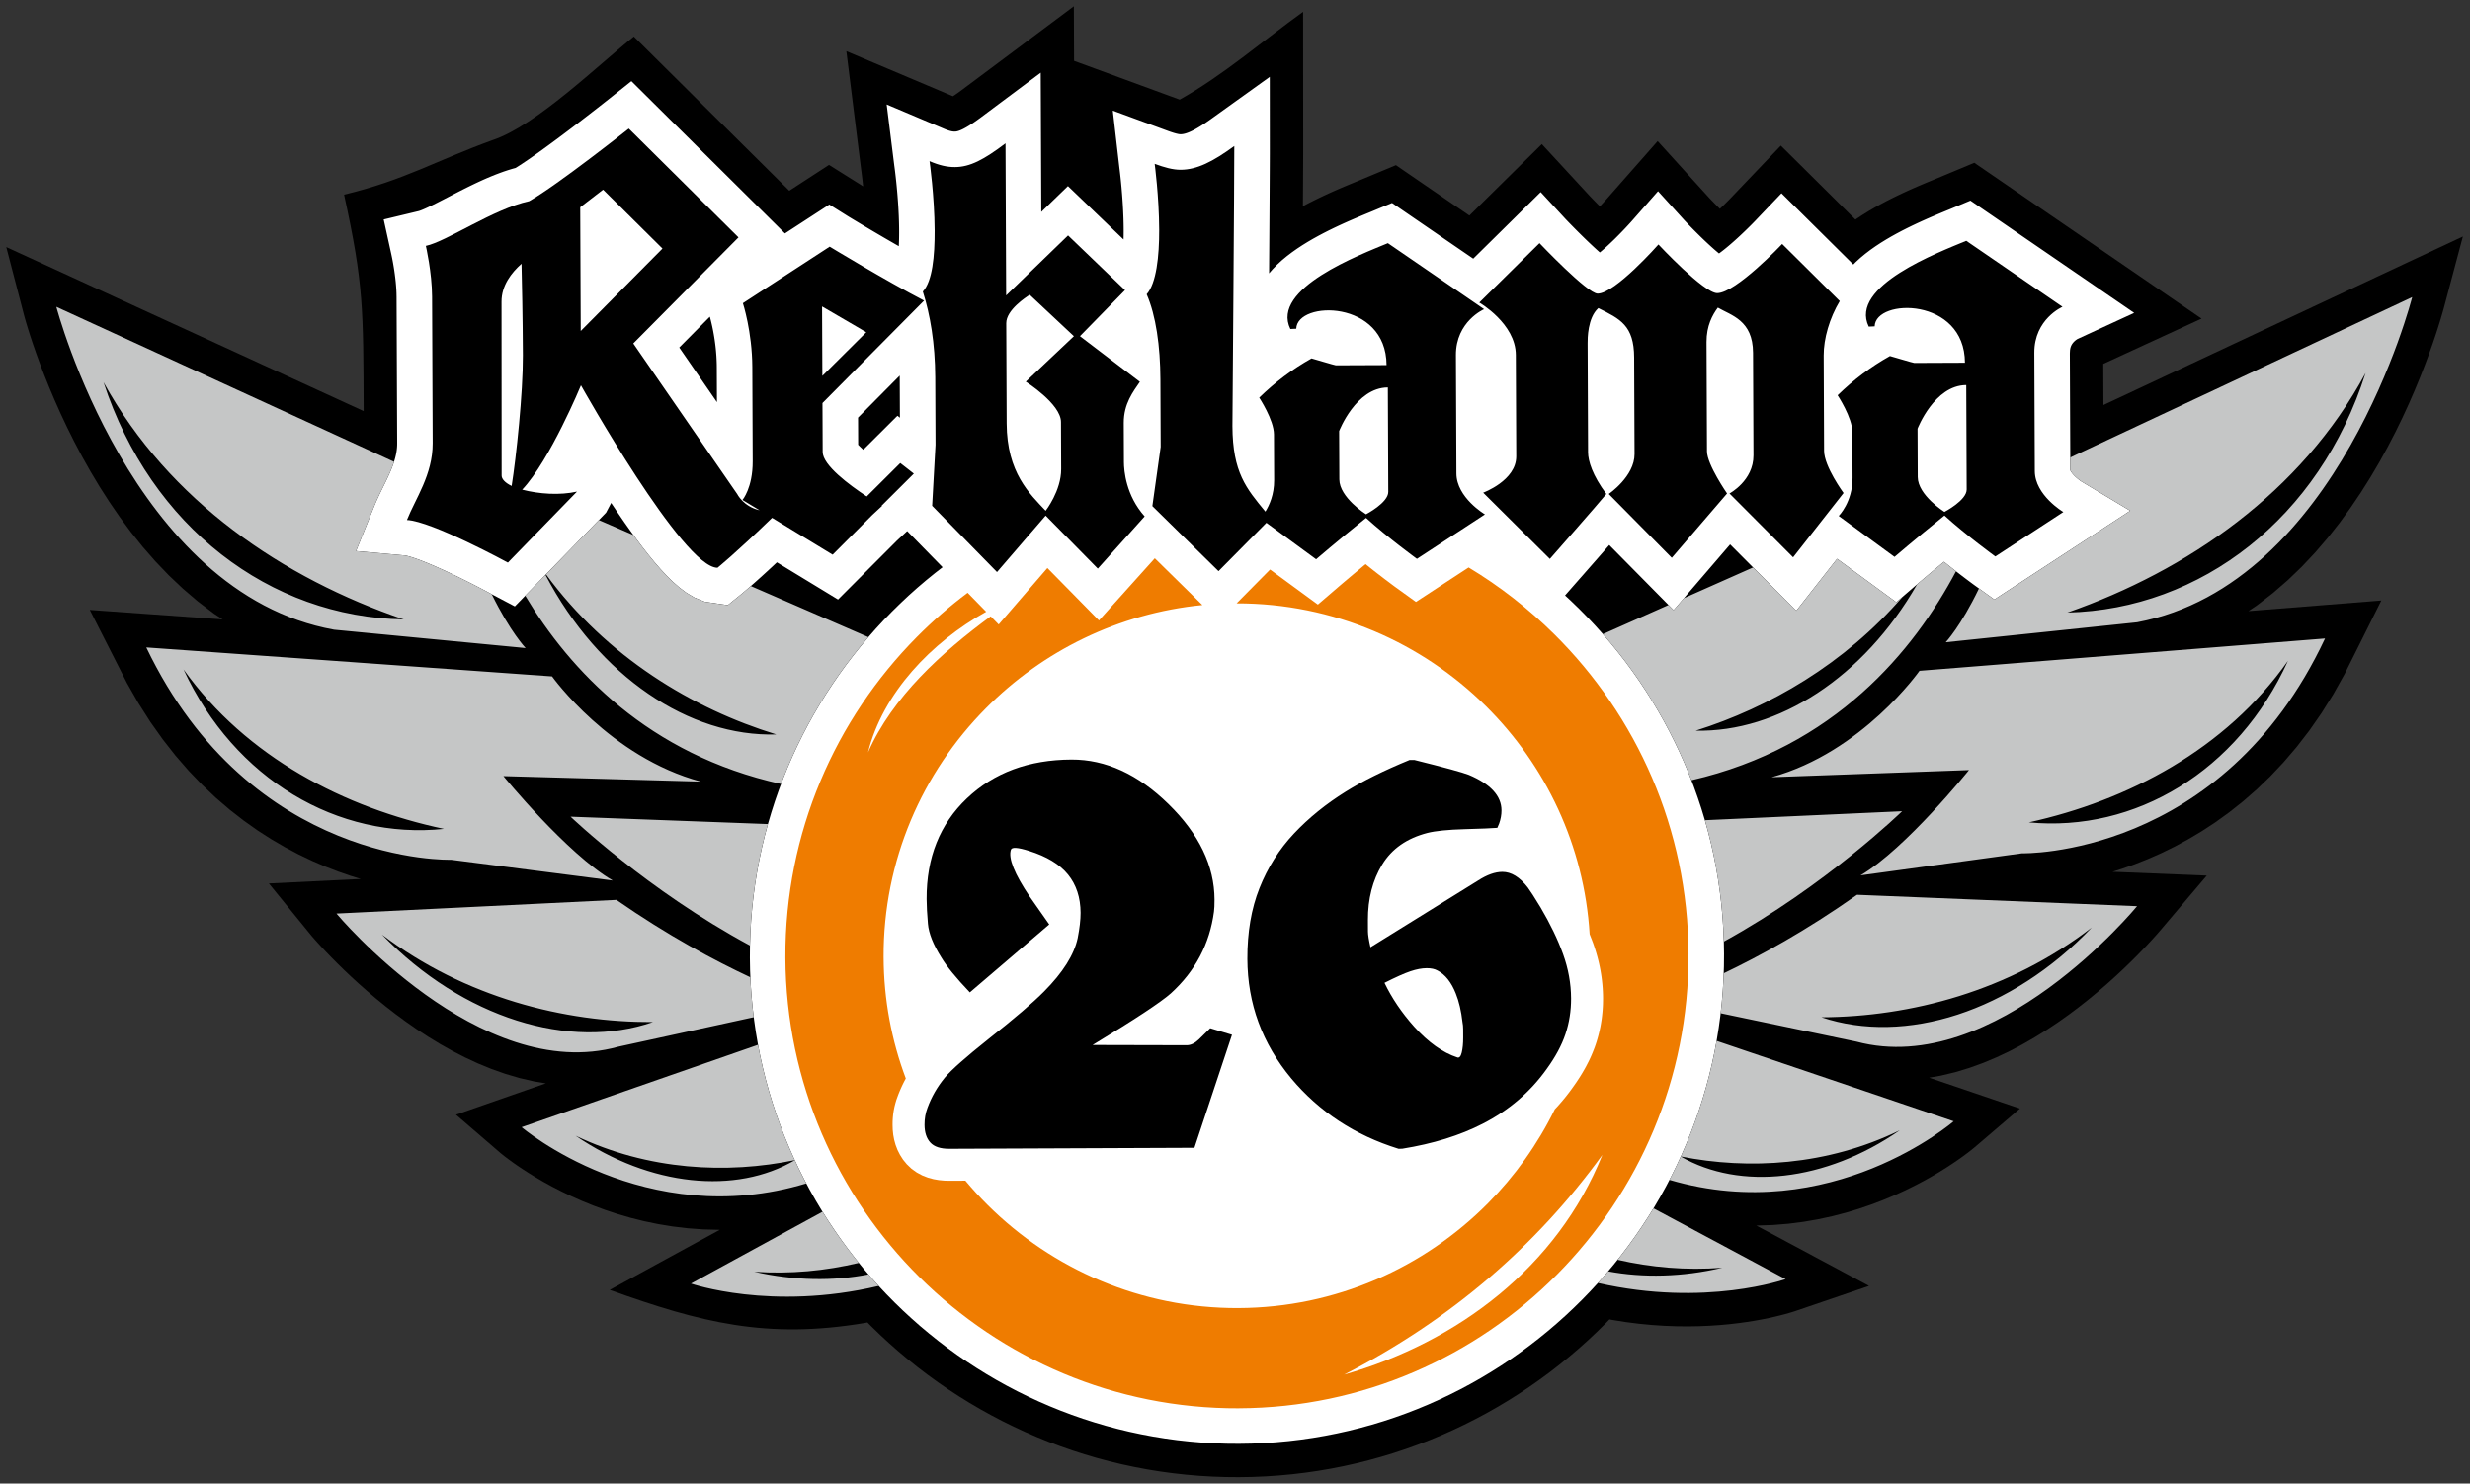
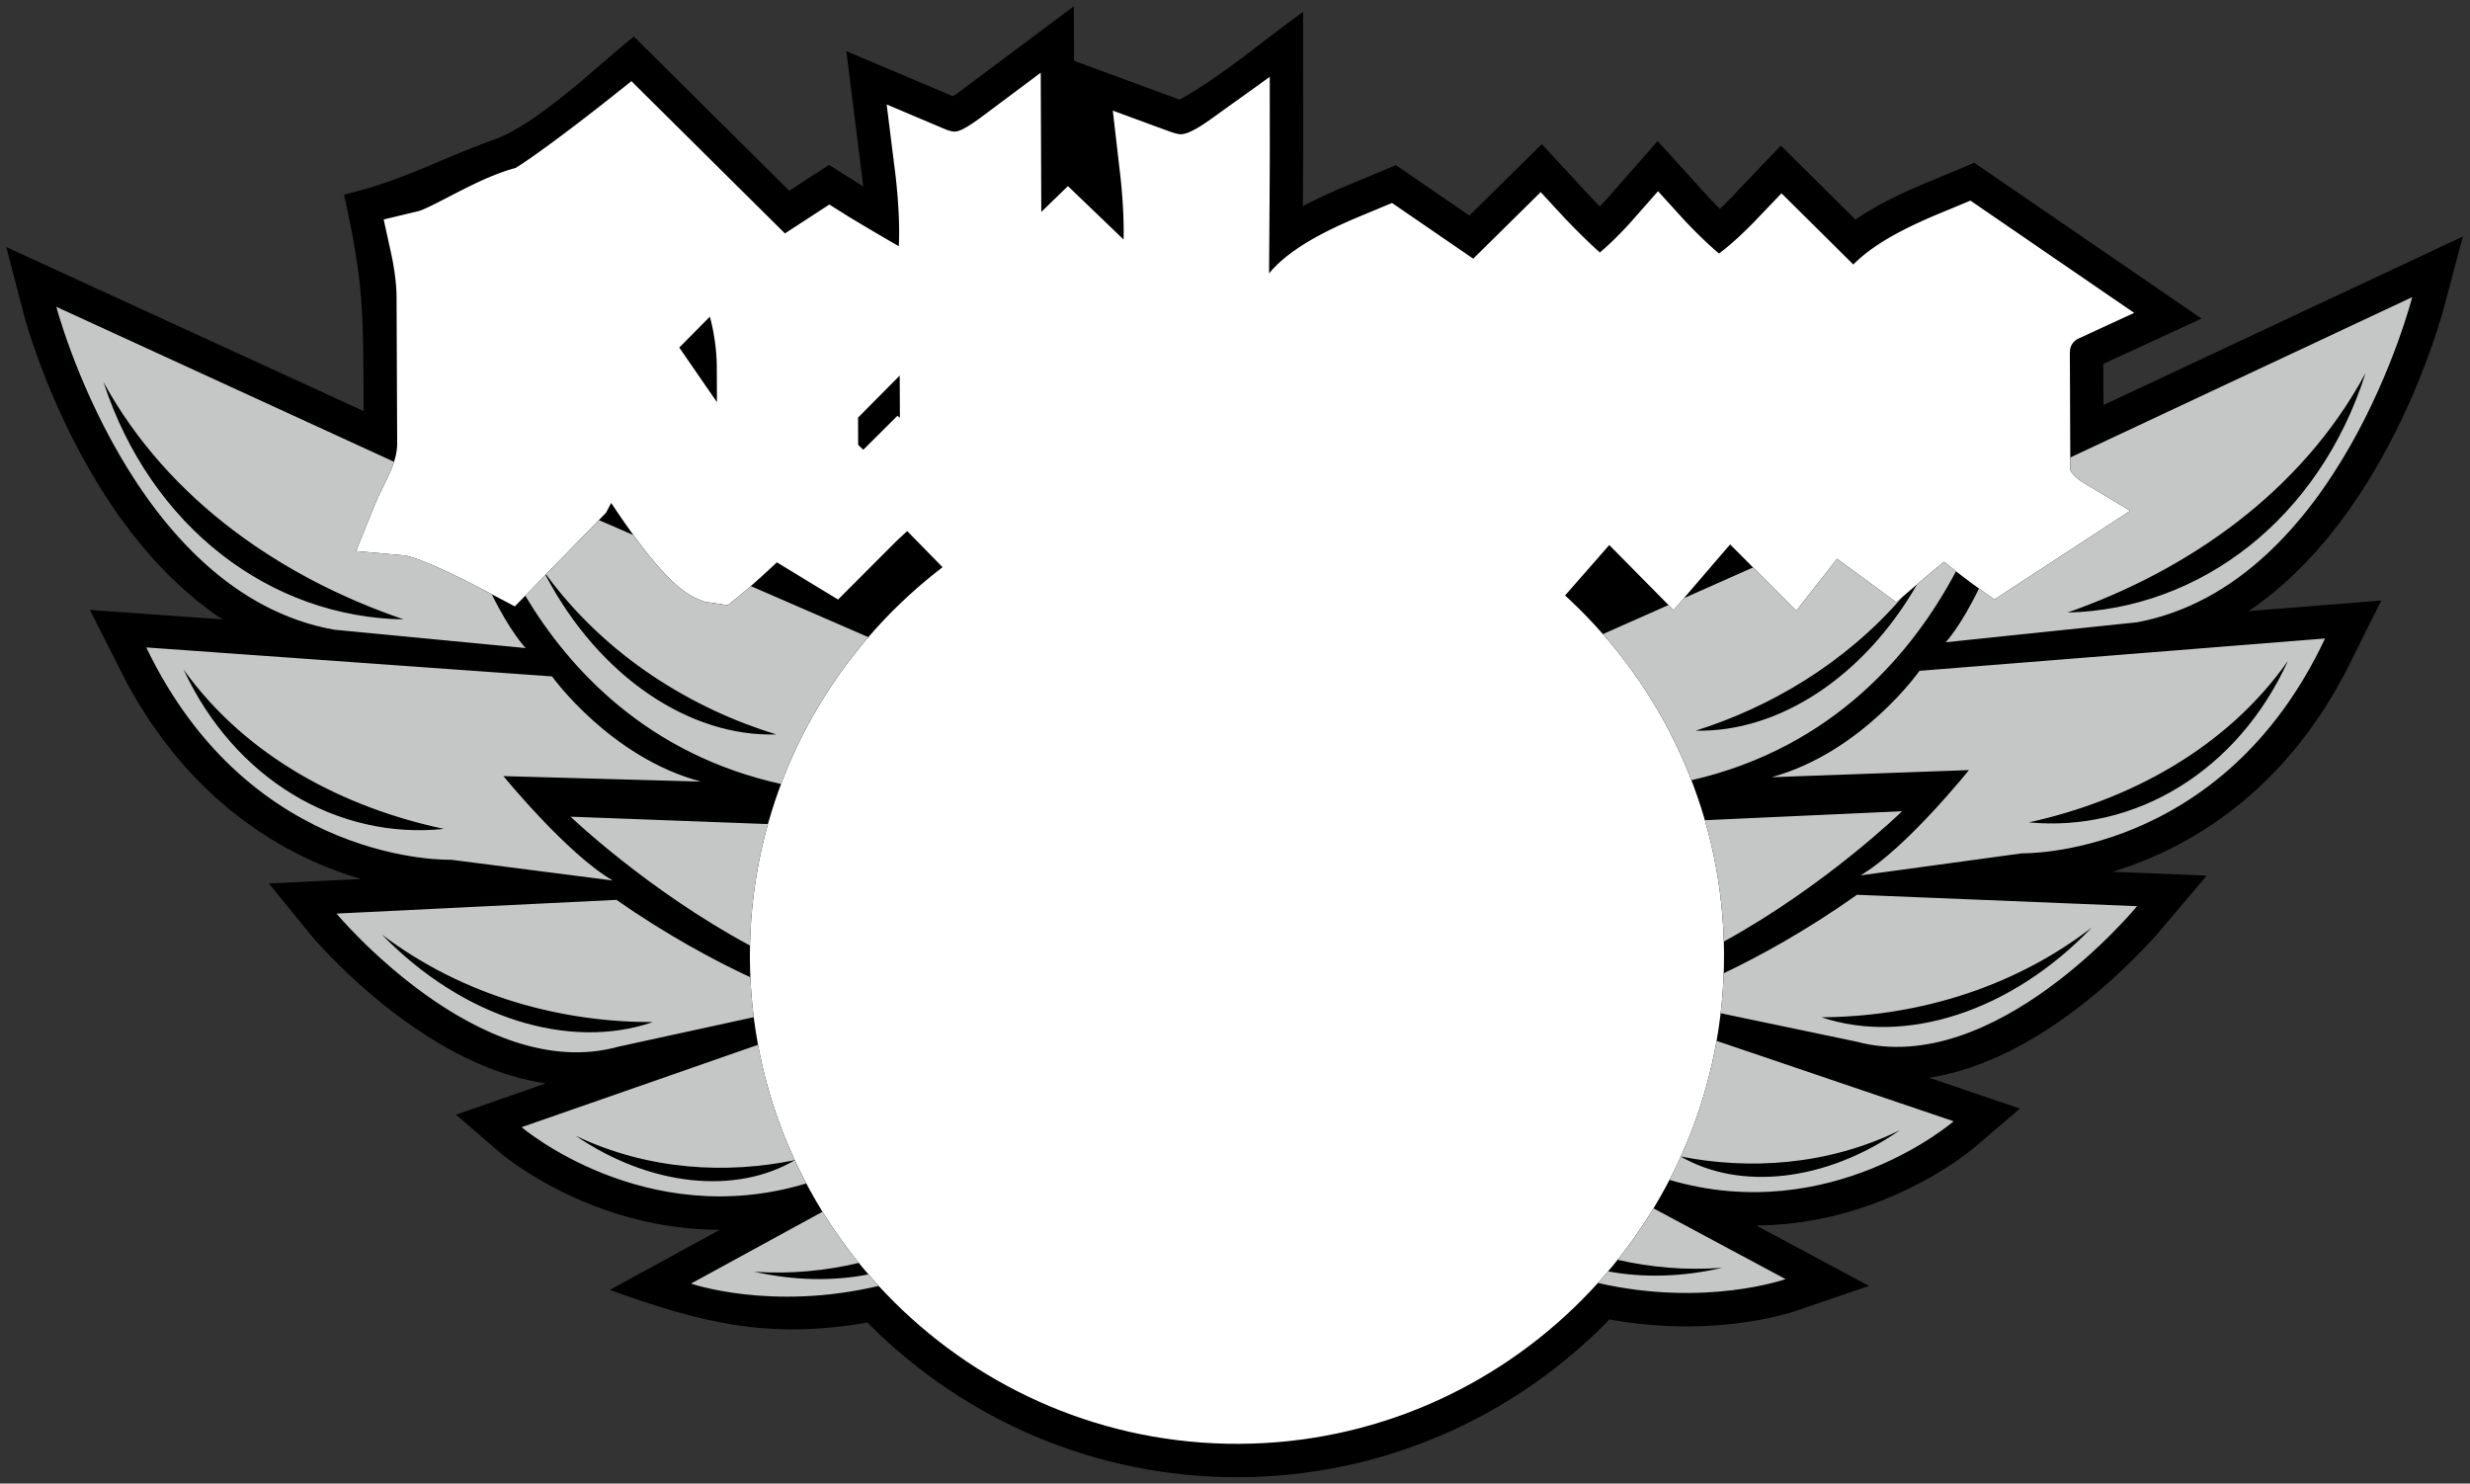
<svg xmlns="http://www.w3.org/2000/svg" width="100%" height="100%" viewBox="0 0 1640 985" version="1.1" xml:space="preserve" style="fill-rule:evenodd;clip-rule:evenodd;stroke-linejoin:round;stroke-miterlimit:1.414;">
  <rect x="0" y="0" width="1640" height="985" fill="#333333" stroke="none" />
  <g transform="matrix(4.167,0,0,4.167,0,0)">
    <path d="M97.159,205.531L114.696,195.953L114.605,195.955L112.054,195.89L109.575,195.708L107.171,195.421L104.852,195.04L102.612,194.575L100.46,194.037L98.396,193.437L96.43,192.785L94.556,192.095L92.776,191.371L91.1,190.628L89.53,189.876L88.063,189.124L86.704,188.381L85.453,187.657L84.325,186.965L83.309,186.315L82.407,185.707L81.626,185.16L80.976,184.683L80.448,184.283L80.055,183.972L79.77,183.741L72.655,177.612L86.972,172.623L85.119,172.315L82.797,171.777L80.531,171.11L78.323,170.331L76.172,169.449L74.085,168.482L72.065,167.441L70.112,166.342L68.227,165.192L66.411,164.004L64.674,162.791L63.011,161.569L61.426,160.339L59.923,159.118L58.507,157.916L57.178,156.744L55.944,155.611L54.805,154.532L53.77,153.517L52.836,152.578L52.008,151.719L51.291,150.957L50.694,150.305L50.212,149.77L49.854,149.361L49.597,149.062L42.845,140.769L57.48,140.052L55.876,139.559L53.896,138.873L51.859,138.086L49.764,137.186L47.626,136.166L45.45,135.018L43.251,133.736L41.033,132.312L38.813,130.737L36.596,129.01L34.395,127.12L32.218,125.062L30.075,122.828L27.976,120.415L25.935,117.815L23.957,115.026L22.055,112.039L20.236,108.853L14.309,97.183L35.471,98.696L34.094,97.78L31.554,95.857L29.157,93.812L26.89,91.666L24.751,89.429L22.734,87.122L20.843,84.762L19.068,82.366L17.407,79.947L15.854,77.522L14.411,75.109L13.069,72.721L11.828,70.372L10.685,68.077L9.639,65.854L8.688,63.717L7.827,61.681L7.054,59.759L6.373,57.972L5.775,56.333L5.26,54.852L4.826,53.547L4.475,52.436L4.2,51.535L4.005,50.859L3.877,50.407L1,39.371L57.945,65.505C57.878,49.224 57.966,45.339 54.823,31.016C64.478,28.698 69.686,25.496 78.516,22.314C85.454,20.002 95.408,10.268 100.997,5.826L125.767,30.393L132.093,26.276L137.531,29.689L137.516,29.537L137.483,29.233L137.453,28.946L137.391,28.411L137.339,27.976L137.315,27.787L137.295,27.62L137.278,27.495L137.261,27.363L137.248,27.268L137.244,27.239L137.231,27.142L134.859,8.152L151.841,15.335L151.846,15.333L152.203,15.094L152.613,14.808L153.078,14.471L171.107,1L171.142,9.696L187.972,15.875C194.874,12.02 201.214,6.493 207.635,1.885L207.651,23.764L207.649,24.48L207.645,25.37L207.641,26.423L207.634,27.634L207.628,28.982L207.62,30.46L207.604,32.862L208.42,32.427L209.331,31.966L210.216,31.532L211.078,31.125L211.913,30.74L212.716,30.382L213.482,30.049L214.203,29.741L214.872,29.461L215.486,29.206L216.498,28.789L222.425,26.316L234.133,34.346L245.675,22.961L253.337,31.26L253.414,31.34L253.541,31.472L253.709,31.647L253.894,31.837L254.105,32.055L254.354,32.307L254.627,32.586L254.923,32.883L255.137,32.656L255.346,32.432L255.529,32.236L255.842,31.894L256.005,31.711L256.031,31.682L264.131,22.482L272.318,31.507L272.324,31.512L272.403,31.597L272.512,31.71L272.665,31.872L272.833,32.045L273.131,32.352L273.516,32.745L273.778,33.01L274.042,33.273L274.233,33.091L274.52,32.815L274.788,32.554L275.033,32.311L275.258,32.085L275.462,31.881L275.66,31.68L275.871,31.46L276.173,31.143L283.758,23.201L295.643,34.989L295.85,34.843L296.818,34.207L297.774,33.615L298.725,33.06L299.661,32.54L300.583,32.049L301.494,31.587L302.379,31.154L303.241,30.746L304.076,30.362L304.879,30.004L305.645,29.671L306.365,29.365L307.035,29.082L307.653,28.827L308.663,28.411L314.587,25.938L350.793,50.766L335.134,57.981L335.161,64.537L392.433,37.683L389.46,48.859L389.344,49.287L389.15,49.963L388.885,50.863L388.541,51.975L388.121,53.278L387.619,54.761L387.035,56.41L386.364,58.206L385.61,60.13L384.766,62.174L383.833,64.319L382.805,66.551L381.682,68.854L380.46,71.213L379.14,73.613L377.711,76.042L376.178,78.477L374.536,80.908L372.781,83.319L370.907,85.693L368.914,88.015L366.793,90.27L364.546,92.436L362.162,94.502L359.641,96.443L358.27,97.371L379.438,95.684L373.586,107.405L371.795,110.604L369.917,113.605L367.963,116.411L365.941,119.028L363.865,121.458L361.741,123.709L359.581,125.786L357.392,127.695L355.191,129.439L352.983,131.032L350.779,132.474L348.588,133.774L346.425,134.938L344.294,135.978L342.206,136.895L340.173,137.699L338.202,138.399L336.603,138.906L351.624,139.517L344.513,147.905L344.306,148.151L343.951,148.563L343.474,149.103L342.877,149.764L342.169,150.529L341.349,151.393L340.423,152.342L339.391,153.368L338.261,154.456L337.037,155.595L335.723,156.776L334.314,157.99L332.825,159.223L331.249,160.466L329.596,161.705L327.865,162.932L326.061,164.134L324.185,165.298L322.241,166.415L320.227,167.472L318.151,168.455L316.008,169.355L313.809,170.152L311.545,170.839L309.225,171.396L307.39,171.716L321.853,176.637L314.647,182.799L314.38,183.018L313.993,183.327L313.471,183.731L312.819,184.215L312.049,184.764L311.155,185.376L310.145,186.037L309.015,186.742L307.771,187.474L306.42,188.227L304.963,188.989L303.395,189.756L301.727,190.512L299.955,191.25L298.087,191.956L296.121,192.625L294.066,193.241L291.916,193.797L289.682,194.28L287.363,194.681L284.964,194.988L282.485,195.19L279.937,195.275L279.849,195.274L297.808,204.894L286.156,208.869L285.911,208.952L285.512,209.077L285.011,209.225L284.39,209.401L283.65,209.592L282.805,209.798L281.851,210.009L280.792,210.225L279.63,210.437L278.373,210.637L277.024,210.824L275.579,210.992L274.049,211.132L272.431,211.242L270.736,211.314L268.962,211.345L267.111,211.326L265.188,211.254L263.199,211.121L261.147,210.925L259.032,210.657L256.862,210.311L256.451,210.232L255.878,210.824L254.462,212.217L253.015,213.577L251.532,214.904L250.021,216.193L248.476,217.449L246.901,218.669L245.298,219.848L243.665,220.992L242.002,222.098L240.313,223.164L238.597,224.189L236.855,225.177L235.084,226.122L233.289,227.026L231.469,227.887L229.627,228.705L227.76,229.478L225.87,230.209L223.957,230.893L222.025,231.533L220.071,232.124L218.098,232.67L216.105,233.167L214.094,233.616L212.066,234.015L210.02,234.364L207.959,234.663L205.881,234.91L203.791,235.105L201.688,235.249L199.568,235.338L197.526,235.372L197.381,235.374L195.305,235.356L193.187,235.283L191.08,235.158L188.987,234.979L186.909,234.748L184.845,234.467L182.794,234.135L180.764,233.751L178.751,233.321L176.752,232.84L174.773,232.31L172.817,231.734L170.879,231.111L168.96,230.442L167.063,229.727L165.192,228.969L163.342,228.166L161.517,227.321L159.711,226.431L157.935,225.499L156.185,224.53L154.457,223.515L152.759,222.463L151.089,221.371L149.448,220.242L147.834,219.073L146.247,217.866L144.695,216.624L143.172,215.348L141.68,214.032L140.218,212.684L138.792,211.301L138.217,210.718L137.802,210.801C122.138,213.416 111.691,210.747 97.159,205.531" />
  </g>
  <g transform="matrix(4.167,0,0,4.167,0,0)">
    <path d="M234.745,41.215L221.803,32.34L218.536,33.703L217.519,34.122L216.921,34.37L216.274,34.642L215.586,34.935L214.862,35.25L214.106,35.587L213.325,35.946L212.523,36.325L211.706,36.725L210.875,37.148L210.036,37.594L209.194,38.06L208.353,38.552L207.515,39.07L206.681,39.619L205.862,40.197L205.056,40.81L204.267,41.463L203.497,42.167L202.754,42.927L202.212,43.557L202.216,43.176L202.228,41.195L202.242,39.244L202.255,37.336L202.267,35.488L202.279,33.711L202.29,32.02L202.299,30.429L202.308,28.953L202.315,27.605L202.321,26.398L202.326,25.347L202.329,24.465L202.33,23.762L202.322,12.246L192.771,19.101L192.234,19.473L191.731,19.811L191.261,20.11L190.825,20.373L190.425,20.6L190.06,20.791L189.727,20.95L189.431,21.079L189.169,21.179L188.939,21.255L188.736,21.309L188.558,21.348L188.398,21.373L188.248,21.387L188.072,21.393L188.034,21.391L187.988,21.387L187.92,21.379L187.834,21.367L187.738,21.349L187.625,21.326L187.49,21.295L187.341,21.258L187.188,21.216L187.016,21.166L186.828,21.106L186.627,21.041L186.415,20.969L186.192,20.89L177.315,17.629L178.373,26.814L178.383,26.882L178.39,26.948L178.402,27.036L178.415,27.148L178.434,27.303L178.454,27.468L178.475,27.648L178.498,27.854L178.524,28.088L178.552,28.343L178.581,28.615L178.61,28.902L178.64,29.208L178.67,29.535L178.703,29.872L178.763,30.592L178.795,30.975L178.825,31.367L178.853,31.77L178.881,32.184L178.908,32.606L178.933,33.032L178.956,33.467L178.976,33.91L178.995,34.356L179.012,34.803L179.024,35.254L179.035,35.709L179.042,36.161L179.046,36.613L179.045,36.966L179.043,37.322L179.038,37.673L179.03,38.022L179.026,38.159L170.166,29.653L165.92,33.767L165.83,11.583L156.231,18.756L155.697,19.142L155.204,19.487L154.749,19.791L154.335,20.054L153.963,20.275L153.631,20.458L153.34,20.607L153.088,20.721L152.878,20.805L152.704,20.866L152.56,20.906L152.438,20.934L152.335,20.95L152.236,20.96L152.085,20.964L152.056,20.965L151.991,20.961L151.928,20.957L151.855,20.95L151.777,20.94L151.701,20.928L151.617,20.912L151.518,20.89L151.412,20.865L151.302,20.834L151.177,20.797L151.039,20.751L150.888,20.698L150.727,20.637L150.55,20.566L141.281,16.644L142.503,26.436L142.514,26.508L142.523,26.576L142.535,26.669L142.552,26.795L142.572,26.952L142.594,27.127L142.619,27.325L142.645,27.545L142.675,27.793L142.739,28.357L142.772,28.664L142.808,28.991L142.842,29.335L142.878,29.694L142.912,30.07L142.949,30.461L142.984,30.864L143.018,31.277L143.05,31.703L143.083,32.14L143.113,32.584L143.141,33.034L143.167,33.488L143.19,33.952L143.212,34.417L143.229,34.883L143.244,35.354L143.255,35.827L143.263,36.294L143.267,36.762L143.268,37.099L143.266,37.442L143.262,37.783L143.256,38.116L143.246,38.444L143.235,38.769L143.22,39.092L143.214,39.225L142.634,38.893L142.032,38.545L141.441,38.203L140.864,37.868L140.299,37.537L139.753,37.217L139.227,36.908L138.722,36.61L138.24,36.324L137.785,36.056L137.361,35.804L136.966,35.568L136.601,35.348L136.272,35.152L135.984,34.979L135.733,34.829L135.519,34.699L135.354,34.6L135.232,34.526L135.189,34.5L132.145,32.59L125.07,37.194L100.607,12.931L96.644,16.081L96.555,16.151L96.404,16.27L96.197,16.433L95.933,16.641L95.621,16.885L95.262,17.165L94.861,17.478L94.418,17.821L93.941,18.192L93.431,18.586L92.891,19.001L92.327,19.435L91.74,19.884L91.132,20.346L90.511,20.816L89.875,21.295L89.233,21.775L88.585,22.258L87.936,22.738L87.288,23.213L86.648,23.678L86.017,24.133L85.399,24.573L84.799,24.995L84.224,25.395L83.674,25.769L83.154,26.117L82.673,26.431L82.238,26.706L82.146,26.762L81.662,26.894L80.955,27.109L80.259,27.34L79.572,27.589L78.896,27.847L78.224,28.119L77.562,28.399L76.909,28.687L76.266,28.981L75.631,29.28L75.003,29.583L74.386,29.886L73.781,30.189L73.186,30.491L72.604,30.79L72.035,31.083L71.483,31.37L70.946,31.648L70.427,31.915L69.927,32.172L69.45,32.414L68.997,32.639L68.569,32.848L68.17,33.037L67.805,33.204L67.477,33.347L67.194,33.464L66.964,33.551L66.797,33.609L66.706,33.635L61.136,34.971L62.338,40.444L62.365,40.567L62.404,40.755L62.458,41.015L62.523,41.344L62.597,41.736L62.676,42.181L62.757,42.669L62.838,43.196L62.916,43.755L62.989,44.337L63.055,44.931L63.109,45.532L63.151,46.132L63.177,46.715L63.189,47.32L63.285,70.599L63.281,70.918L63.268,71.185L63.246,71.453L63.216,71.719L63.176,71.988L63.13,72.256L63.073,72.527L63.008,72.802L62.935,73.078L62.854,73.36L62.764,73.645L62.667,73.93L62.56,74.223L62.446,74.523L62.326,74.823L62.199,75.124L62.063,75.435L61.921,75.751L61.775,76.067L61.623,76.389L61.465,76.718L61.302,77.054L61.135,77.393L60.967,77.735L60.795,78.086L60.622,78.445L60.445,78.811L60.269,79.185L60.094,79.566L59.92,79.958L59.747,80.365L56.729,87.808L64.536,88.51L64.63,88.525L64.847,88.572L65.158,88.652L65.543,88.767L65.989,88.911L66.485,89.085L67.017,89.281L67.578,89.5L68.167,89.739L68.778,89.996L69.402,90.265L70.034,90.546L70.674,90.835L71.312,91.13L71.943,91.427L72.565,91.726L73.181,92.024L73.775,92.317L74.349,92.603L74.9,92.879L75.422,93.145L75.913,93.396L76.363,93.629L76.775,93.844L77.146,94.039L77.469,94.21L77.734,94.35L77.948,94.466L78.11,94.552L78.229,94.616L82.032,96.621L96.568,81.69L97.384,80.138L97.584,80.439L98.525,81.837L99.477,83.22L100.437,84.577L101.4,85.9L102.365,87.181L103.33,88.412L104.293,89.584L105.257,90.695L106.228,91.737L107.216,92.712L108.248,93.616L109.37,94.46L110.669,95.232L112.296,95.883L115.957,96.428L117.935,94.826L118.057,94.726L118.252,94.565L118.517,94.343L118.845,94.064L119.241,93.723L119.705,93.318L120.238,92.849L120.837,92.314L121.506,91.71L122.242,91.038L123.048,90.294L123.79,89.6L133.532,95.53L142.916,86.137L144.55,84.619L150.19,90.379L149.02,91.286L147.574,92.461L146.157,93.669L144.771,94.91L143.415,96.185L142.089,97.49L140.789,98.83L139.522,100.204L138.288,101.605L137.087,103.037L135.92,104.499L134.788,105.987L133.689,107.504L132.628,109.048L131.602,110.618L130.614,112.213L129.663,113.835L128.75,115.481L127.876,117.151L127.042,118.844L126.247,120.561L125.493,122.299L124.782,124.059L124.111,125.839L123.483,127.641L122.899,129.462L122.358,131.302L121.862,133.16L121.411,135.036L121.006,136.928L120.646,138.838L120.335,140.763L120.07,142.702L119.854,144.655L119.687,146.624L119.569,148.604L119.501,150.597L119.485,152.564L119.485,152.641L119.519,154.609L119.602,156.601L119.736,158.581L119.92,160.546L120.152,162.498L120.432,164.436L120.759,166.358L121.135,168.264L121.556,170.153L122.022,172.024L122.533,173.879L123.089,175.714L123.687,177.529L124.331,179.326L125.016,181.101L125.743,182.854L126.51,184.586L127.319,186.296L128.167,187.983L129.055,189.645L129.98,191.284L130.944,192.897L131.946,194.485L132.985,196.046L134.058,197.58L135.167,199.089L136.313,200.569L137.492,202.019L138.704,203.441L139.951,204.833L141.229,206.195L142.539,207.525L143.874,208.819L145.242,210.081L146.639,211.313L148.066,212.508L149.521,213.673L151.004,214.802L152.515,215.895L154.052,216.954L155.615,217.975L157.206,218.96L158.821,219.909L160.46,220.817L162.123,221.689L163.81,222.52L165.519,223.312L167.25,224.063L169.001,224.773L170.775,225.441L172.569,226.067L174.381,226.649L176.212,227.188L178.063,227.683L179.93,228.133L181.814,228.536L183.713,228.895L185.63,229.206L187.561,229.468L189.506,229.684L191.463,229.852L193.436,229.968L195.419,230.037L197.377,230.053L197.455,230.053L199.411,230.02L201.394,229.937L203.364,229.802L205.32,229.62L207.263,229.388L209.191,229.109L211.105,228.782L213.002,228.409L214.882,227.99L216.745,227.525L218.591,227.014L220.418,226.461L222.225,225.863L224.014,225.223L225.783,224.54L227.528,223.816L229.253,223.05L230.955,222.245L232.634,221.4L234.291,220.515L235.922,219.592L237.529,218.631L239.11,217.633L240.666,216.599L242.195,215.527L243.696,214.422L245.17,213.282L246.616,212.106L248.031,210.898L249.419,209.656L250.775,208.382L252.102,207.077L253.401,205.736L254.667,204.363L255.901,202.962L257.102,201.53L258.27,200.07L259.402,198.58L260.5,197.064L261.562,195.52L262.587,193.95L263.576,192.354L264.526,190.732L265.44,189.086L266.313,187.416L267.148,185.722L267.942,184.006L268.695,182.267L269.408,180.508L270.078,178.726L270.705,176.926L271.29,175.104L271.831,173.265L272.328,171.407L272.778,169.531L273.184,167.639L273.542,165.729L273.855,163.805L274.118,161.866L274.335,159.911L274.502,157.943L274.621,155.963L274.688,153.971L274.706,152.003L274.705,151.924L274.672,149.956L274.588,147.965L274.453,145.986L274.271,144.02L274.037,142.069L273.758,140.132L273.429,138.21L273.056,136.304L272.634,134.415L272.168,132.542L271.657,130.689L271.102,128.854L270.501,127.038L269.859,125.242L269.174,123.467L268.447,121.712L267.68,119.98L266.871,118.27L266.022,116.585L265.136,114.922L264.209,113.283L263.245,111.669L262.244,110.083L261.205,108.52L260.131,106.986L259.022,105.478L257.876,103.999L256.698,102.547L255.485,101.126L254.24,99.735L252.962,98.373L251.651,97.041L250.314,95.747L249.374,94.877L251.222,92.77L251.288,92.696L251.395,92.574L251.537,92.413L251.772,92.145L252.159,91.707L252.425,91.403L252.713,91.073L253.024,90.72L253.355,90.342L253.705,89.943L254.066,89.532L254.439,89.107L254.822,88.668L255.212,88.223L255.604,87.774L255.998,87.322L256.393,86.872L256.418,86.842L266.672,97.224L275.677,86.747L286.221,97.321L292.72,89.039L302.152,95.956L305.594,92.996L305.695,92.91L305.866,92.763L306.105,92.56L306.409,92.302L306.775,91.993L307.2,91.634L307.685,91.229L308.226,90.777L308.82,90.282L309.464,89.748L309.753,89.509L310.394,90.023L311.073,90.561L311.715,91.062L312.313,91.524L312.862,91.943L313.351,92.313L313.771,92.627L314.116,92.884L314.378,93.078L314.556,93.208L317.777,95.53L339.431,81.382L331.693,76.74L331.666,76.722L331.566,76.656L331.41,76.545L331.213,76.396L330.994,76.218L330.765,76.017L330.539,75.798L330.332,75.576L330.158,75.367L330.024,75.179L329.936,75.031L329.891,74.939L329.891,74.937L329.884,74.841L329.808,56.338L329.833,55.821L329.878,55.53L329.941,55.298L330.017,55.101L330.105,54.927L330.208,54.765L330.324,54.613L330.454,54.468L330.592,54.336L330.727,54.222L330.854,54.128L330.959,54.057L331.027,54.016L331.038,54.01L340.059,49.855L313.966,31.962L310.699,33.326L309.682,33.744L309.083,33.992L308.437,34.264L307.749,34.556L307.025,34.872L306.269,35.209L305.489,35.568L304.686,35.947L303.869,36.347L303.038,36.769L302.2,37.215L301.357,37.682L300.516,38.174L299.678,38.692L298.844,39.241L298.024,39.818L297.219,40.432L296.43,41.085L295.66,41.789L295.308,42.149L283.861,30.796L279.855,34.991L279.798,35.051L279.71,35.144L279.585,35.273L279.429,35.433L279.244,35.622L279.026,35.841L278.783,36.084L278.516,36.347L278.227,36.63L277.916,36.93L277.59,37.241L277.251,37.56L276.899,37.886L276.536,38.215L276.166,38.545L275.794,38.871L275.422,39.188L275.05,39.497L274.684,39.793L274.328,40.07L273.987,40.326L273.907,40.384L273.749,40.254L273.414,39.97L273.066,39.668L272.715,39.354L272.361,39.032L272.003,38.7L271.646,38.365L271.298,38.032L270.958,37.704L270.628,37.379L270.31,37.064L270.008,36.763L269.726,36.478L269.462,36.209L269.221,35.962L269.008,35.743L268.823,35.55L268.665,35.384L268.542,35.256L268.456,35.164L268.429,35.136L264.19,30.464L260,35.225L259.961,35.268L259.877,35.362L259.76,35.492L259.615,35.651L259.441,35.841L259.239,36.058L259.014,36.3L258.764,36.563L258.494,36.845L258.205,37.143L257.901,37.453L257.584,37.772L257.258,38.096L256.919,38.424L256.574,38.752L256.229,39.075L255.883,39.391L255.537,39.697L255.199,39.99L254.917,40.226L254.692,40.026L254.334,39.703L253.969,39.367L253.6,39.023L253.228,38.671L252.855,38.313L252.49,37.961L252.136,37.614L251.789,37.271L251.454,36.939L251.138,36.622L250.839,36.321L250.56,36.036L250.304,35.776L250.077,35.543L249.881,35.341L249.713,35.166L249.58,35.029L249.487,34.931L249.454,34.896L245.496,30.609L234.745,41.215ZM143.361,59.845L143.363,60.144L143.391,66.56L142.993,66.251L137.564,71.658L137.361,71.479L137.008,71.146L136.738,70.869L136.721,66.541L143.361,59.845ZM113.108,50.461L113.142,50.582L113.183,50.739L113.233,50.926L113.283,51.129L113.336,51.347L113.391,51.583L113.449,51.842L113.509,52.115L113.568,52.396L113.626,52.695L113.685,53.011L113.744,53.341L113.801,53.683L113.857,54.034L113.909,54.399L113.96,54.778L114.008,55.163L114.051,55.555L114.09,55.959L114.124,56.372L114.155,56.789L114.177,57.214L114.196,57.646L114.209,58.08L114.215,58.542L114.238,64.078L108.233,55.376L113.108,50.461Z" style="fill:white;" />
  </g>
  <g transform="matrix(4.167,0,0,4.167,0,0)">
-     <path d="M83.097,42.029C81.473,43.461 79.901,45.511 79.912,48.074L79.929,75.774C79.93,76.281 80.412,76.899 81.525,77.431C82.255,72.845 83.341,62.608 83.316,56.625C83.292,50.635 83.162,44.698 83.097,42.029ZM138.105,79.104L143.449,73.782L145.609,75.467L140.473,80.583C140.515,80.608 140.538,80.622 140.538,80.622L138.987,82.063L132.673,88.384L123.024,82.511C117.176,88.185 114.329,90.465 114.329,90.465C108.847,90.488 92.569,61.396 92.569,61.396C92.569,61.396 87.636,73.335 83.203,78.022C85.891,78.72 89.2,78.95 91.942,78.329L80.928,89.644C80.928,89.644 68.802,83.033 64.842,82.857C66.175,79.485 68.964,75.626 68.943,70.625L68.847,47.254C68.831,43.407 67.853,39.179 67.853,39.179C71.158,38.486 78.635,33.289 84.313,32.055C88.759,29.547 100.192,20.488 100.192,20.488L117.671,37.825L100.909,54.726L117.454,78.702C117.454,78.702 118.435,80.711 121.03,81.306L118.308,79.661C118.308,79.661 119.951,77.731 119.934,73.499L119.873,58.495C119.849,52.82 118.372,48.306 118.372,48.306L132.201,39.304C132.201,39.304 141.168,44.75 147.24,47.899L131.052,64.22L131.084,72.01C131.093,74.131 135.307,77.259 138.105,79.104ZM213.377,68.691C213.377,68.691 216.042,61.755 221.139,61.734L221.207,78.373C221.215,80.105 217.663,81.946 217.663,81.946C217.663,81.946 213.42,79.271 213.409,76.385L213.377,68.691ZM298.708,51.999C298.835,47.475 313.052,47.34 313.095,57.798C308.575,57.817 305.016,57.831 305.016,57.831C304.854,57.832 301.315,56.768 301.141,56.73C298.052,58.46 295.361,60.503 292.806,62.979C292.806,62.979 295.145,66.528 295.155,68.836L295.185,76.146C295.2,79.993 292.981,82.215 292.981,82.215L301.873,88.734C301.873,88.734 305.036,86.012 309.829,82.145C313.304,85.305 317.935,88.668 317.935,88.668L328.774,81.586C328.774,81.586 324.242,78.912 324.226,75.065L324.149,56.214C324.127,50.828 328.64,48.886 328.64,48.886L313.304,38.369C308.971,40.189 294.593,45.575 297.768,52.043L298.708,51.999ZM305.54,68.313C305.54,68.313 308.204,61.377 313.302,61.356L313.37,77.995C313.377,79.726 309.826,81.568 309.826,81.568C309.826,81.568 305.583,78.893 305.572,76.007L305.54,68.313ZM166.616,82.156L174.923,90.601L182.391,82.283C179.395,78.929 179.09,74.987 179.085,73.641L179.059,67.389C179.047,64.311 180.578,62.382 181.629,60.838L172.078,53.568L179.261,46.229L170.184,37.514L160.317,47.076C160.317,47.076 160.226,24.859 160.217,22.839C156.766,25.45 154.558,26.614 152.154,26.623C150.904,26.628 149.652,26.345 148.111,25.678C148.111,25.678 148.903,31.253 148.926,36.735C148.942,40.775 148.574,44.816 147.042,46.457C148.211,50.107 148.999,54.72 149.022,60.107L149.066,70.878L148.528,80.595L158.863,91.148L166.616,82.156ZM166.614,81.387C164.101,78.704 160.433,75.352 160.401,67.466L160.335,51.5C160.326,49.384 163.492,47.351 164.068,46.964L171.116,53.572L163.451,60.817C163.451,60.817 169.044,64.353 169.056,67.238L169.087,74.74C169.101,78.202 166.614,81.387 166.614,81.387ZM245.306,38.744L235.711,48.209C235.711,48.209 241.511,51.552 241.532,56.553L241.598,72.711C241.614,76.558 236.332,78.503 236.332,78.503L246.955,89.056C246.955,89.056 254.614,80.352 255.954,78.711C253.73,75.739 253.047,73.433 253.041,72.087L252.97,54.679C252.967,54.006 252.953,50.64 254.678,49.093C258.147,50.81 260.364,51.859 260.385,56.956L260.448,72.345C260.463,75.904 256.338,78.71 256.338,78.71L266.383,88.88L275.19,78.633C275.19,78.633 271.997,74.029 271.988,71.913L271.916,54.505C271.906,51.908 272.86,50.173 273.721,49.015C275.842,50.257 279.308,51.012 279.329,56.206L279.396,72.556C279.413,76.595 275.574,78.631 275.574,78.631L285.715,88.801L293.752,78.556C293.752,78.556 290.657,74.337 290.647,71.836L290.584,56.64C290.573,53.947 291.522,50.673 293.145,47.974L283.971,38.874C283.971,38.874 276.597,46.695 273.616,46.707C271.5,46.716 264.255,38.955 264.255,38.955C264.255,38.955 257.362,46.774 254.573,46.785C252.938,46.792 245.306,38.744 245.306,38.744ZM183.987,26.108C183.987,26.108 184.682,31.298 184.704,36.589C184.721,40.82 184.258,45.15 182.71,46.888C184.183,50.248 184.876,55.15 184.898,60.44L184.942,71.212L183.618,80.643L194.161,91.004L201.785,83.301L209.71,89.112C209.71,89.112 212.873,86.39 217.666,82.524C221.141,85.683 225.772,89.046 225.772,89.046L236.611,81.965C236.611,81.965 232.079,79.29 232.064,75.443L231.986,56.592C231.964,51.206 236.477,49.264 236.477,49.264L221.141,38.747C216.808,40.568 202.431,45.953 205.605,52.42L206.544,52.377C206.672,47.853 220.889,47.718 220.932,58.176C216.412,58.195 212.854,58.21 212.854,58.21C212.691,58.21 209.153,57.146 208.978,57.108C205.89,58.838 203.198,60.882 200.643,63.357C200.643,63.357 202.982,66.906 202.992,69.215L203.022,76.524C203.031,78.801 202.257,80.508 201.624,81.522C198.588,77.838 196.404,75.286 196.374,67.895C196.374,67.895 196.689,27.402 196.672,23.266C193.22,25.782 190.724,27.042 188.127,27.052C186.877,27.058 185.529,26.679 183.987,26.108ZM196.305,164.876L190.319,182.886L151.27,183.047C149.86,183.053 148.849,182.72 148.237,182.049C147.625,181.379 147.317,180.434 147.312,179.216C147.308,178.254 147.464,177.356 147.781,176.521C148.416,174.787 149.339,173.18 150.551,171.701C151.572,170.478 153.904,168.417 157.547,165.517C161.637,162.294 164.576,159.781 166.364,157.978C169.366,154.952 171.149,152.124 171.715,149.493C172.029,147.888 172.184,146.541 172.18,145.451C172.169,143.015 171.504,140.981 170.183,139.351C168.862,137.722 166.789,136.464 163.964,135.578C162.167,135.008 161.204,134.948 161.078,135.398C160.635,136.746 161.639,139.242 164.091,142.887C165.122,144.358 166.154,145.828 167.186,147.299L154.534,158.123C152.345,155.823 150.831,153.97 149.992,152.563C148.701,150.517 147.988,148.724 147.853,147.186C147.719,145.647 147.649,144.333 147.645,143.243C147.618,136.639 149.76,131.292 154.071,127.203C158.383,123.114 163.937,121.055 170.733,121.027C176.183,121.005 181.339,123.372 186.199,128.129C191.06,132.886 193.501,137.958 193.523,143.343C193.527,144.177 193.497,144.819 193.435,145.268C192.75,150.4 190.46,154.738 186.563,158.28C184.966,159.697 180.809,162.439 174.093,166.506L189.098,166.541C189.739,166.538 190.379,166.231 191.017,165.62C191.657,165.008 192.263,164.412 192.838,163.832L196.305,164.876ZM246.437,170.345C243.823,174.011 240.436,176.91 236.277,179.043C232.63,180.918 228.34,182.25 223.406,183.04L222.829,183.042C215.895,180.89 210.204,177.147 205.758,171.843C201.119,166.267 198.785,159.929 198.755,152.796C198.738,148.564 199.38,144.794 200.681,141.519C201.982,138.243 203.813,135.334 206.176,132.824C208.537,130.314 211.286,128.09 214.42,126.138C217.106,124.46 220.498,122.778 224.594,121.095L225.363,121.091C230.177,122.29 233.066,123.08 234.029,123.46C237.498,124.921 239.237,126.805 239.246,129.114C239.249,129.819 239.124,130.525 238.87,131.231L238.584,131.906C237.815,131.973 236.084,132.044 233.392,132.119C230.699,132.195 228.712,132.395 227.431,132.721C224.165,133.568 221.766,135.245 220.238,137.752C218.71,140.259 217.952,143.211 217.966,146.61C217.969,147.315 217.971,147.924 217.973,148.437C217.976,148.95 218.107,149.783 218.369,150.936L235.541,140.286C236.948,139.382 238.228,138.928 239.382,138.923C240.793,138.918 242.144,139.746 243.433,141.407C243.819,141.919 244.497,142.974 245.465,144.573C247.015,147.196 248.211,149.676 249.054,152.012C249.898,154.349 250.324,156.704 250.334,159.076C250.342,161.064 250.045,162.957 249.443,164.755C248.841,166.552 247.839,168.416 246.437,170.345ZM233.037,162.898C232.837,161.104 232.478,159.566 231.96,158.286C231.247,156.494 230.281,155.279 229.06,154.643C228.61,154.388 228.032,154.263 227.327,154.266C226.558,154.269 225.693,154.433 224.732,154.757C223.772,155.082 222.396,155.696 220.604,156.601C221.768,159.033 223.349,161.367 225.345,163.603C227.6,166.095 229.883,167.72 232.194,168.48C232.515,168.607 232.755,168.349 232.913,167.708C233.07,167.066 233.147,166.264 233.143,165.302C233.141,164.79 233.139,164.34 233.138,163.956C233.136,163.571 233.103,163.219 233.037,162.898" style="fill-rule:nonzero;" />
-   </g>
+     </g>
  <g transform="matrix(4.167,0,0,4.167,0,0)">
    <path d="M130.989,48.831L138.028,52.938L131.035,59.892L130.989,48.831ZM96.096,30.219L105.56,39.606L92.534,52.74L92.453,33.024L96.096,30.219Z" style="fill:white;fill-rule:nonzero;" />
  </g>
  <g transform="matrix(4.167,0,0,4.167,0,0)">
    <path d="M271.659,130.69L303.084,129.26C303.084,129.26 290.963,141.075 274.673,150.028L274.673,149.958L274.588,147.965L274.455,145.987L274.271,144.017L274.038,142.069L273.756,140.135L273.427,138.208L273.055,136.306L272.634,134.415L272.166,132.542L271.659,130.69ZM255.406,101.041L265.858,96.399L266.672,97.222L268.322,95.305L279.331,90.416L286.222,97.32L292.718,89.038L302.154,95.955L303.133,95.113C293.904,105.791 281.939,112.722 270.196,116.42C283.33,116.725 296.954,107.939 305.462,93.115L305.594,92.995L305.695,92.909L305.866,92.762L306.106,92.558L306.409,92.303L306.776,91.994L307.199,91.634L307.686,91.23L308.225,90.778L308.819,90.281L309.464,89.746L309.755,89.509L310.395,90.024L311.071,90.56L311.671,91.028C304.999,103.611 292.393,119.068 269.501,124.324L269.172,123.466L268.447,121.711L267.678,119.981L266.873,118.27L266.022,116.587L265.137,114.922L264.208,113.284L263.24,111.67L262.243,110.082L261.206,108.521L260.131,106.985L259.023,105.48L257.876,103.997L256.698,102.546L255.485,101.127L255.406,101.041ZM340.525,99.154L310.031,102.335C310.031,102.335 312.431,99.79 315.329,93.765L317.779,95.53L339.431,81.381L331.691,76.741L331.666,76.722L331.566,76.656L331.412,76.545L331.215,76.395L330.994,76.217L330.768,76.013L330.539,75.8L330.333,75.577L330.159,75.37L330.024,75.178L329.935,75.031L329.893,74.94L329.891,74.938L329.882,74.843L329.873,72.894L384.357,47.345C384.357,47.345 372.726,93.102 340.525,99.154ZM296.454,139.481C303.684,135.225 313.736,122.703 313.736,122.703L282.281,123.838C296.757,119.849 305.853,106.885 305.853,106.885L370.471,101.734C354.028,136.761 322.181,135.964 322.181,135.964L296.454,139.481ZM295.801,165.971L274.165,161.445L274.335,159.912L274.502,157.944L274.62,155.962L274.651,155.08C280.281,152.395 287.753,148.335 295.895,142.572L340.519,144.39C340.519,144.39 317.943,171.905 295.801,165.971ZM273.521,165.849L311.297,178.663C311.297,178.663 291.78,195.575 266.007,187.998L266.311,187.416L267.146,185.722L267.812,184.285C277.219,189.708 290.85,188.324 302.705,180.1C291.127,185.756 278.578,186.407 267.816,184.271L267.946,184.007L268.697,182.265L269.406,180.508L270.078,178.726L270.705,176.926L271.291,175.105L271.832,173.265L272.328,171.408L272.778,169.535L273.185,167.637L273.521,165.849ZM263.463,192.533L284.516,203.808C284.516,203.808 271.798,208.34 254.608,204.427L254.667,204.362L255.902,202.963L256.225,202.574C261.814,203.62 268.035,203.494 274.423,202C268.638,202.45 263.026,201.941 257.743,200.732L258.268,200.07L259.405,198.582L260.5,197.062L261.563,195.52L262.588,193.95L263.463,192.533ZM329.42,97.604C348.499,90.938 366.693,78.459 376.935,59.424C369.591,82.547 350.699,97.092 329.42,97.604ZM323.279,131.035C339.037,127.567 354.644,119.406 364.566,105.294C356.549,122.921 340.192,132.653 323.279,131.035ZM290.236,162.09C304.395,162.018 320.113,157.946 333.297,147.793C320.425,161.273 303.533,166.542 290.236,162.09ZM122.357,131.304L90.917,130.13C90.917,130.13 103.135,141.845 119.501,150.66L119.502,150.598L119.569,148.606L119.685,146.624L119.854,144.654L120.07,142.704L120.335,140.761L120.645,138.836L121.006,136.929L121.411,135.036L121.861,133.16L122.357,131.304ZM138.361,101.52L119.631,93.382L119.242,93.724L118.845,94.063L118.517,94.342L118.252,94.563L118.059,94.726L117.937,94.826L115.955,96.427L112.293,95.885L110.668,95.231L109.37,94.46L108.249,93.617L107.218,92.714L106.229,91.736L105.257,90.696L104.29,89.584L103.332,88.41L102.366,87.182L101.397,85.9L100.937,85.26L95.42,82.866L87.001,91.519C96.68,104.694 110.356,112.94 123.701,117.023C109.875,117.454 95.418,107.814 86.919,91.6L83.691,94.915C90.815,106.807 103.299,120.242 124.458,124.92L124.781,124.057L125.494,122.298L126.247,120.561L127.041,118.844L127.878,117.151L128.751,115.481L129.663,113.838L130.614,112.213L131.603,110.619L132.627,109.047L133.688,107.505L134.788,105.987L135.919,104.499L137.085,103.036L138.288,101.605L138.361,101.52ZM53.233,100.334L83.754,103.26C83.754,103.26 81.314,100.721 78.356,94.685L78.23,94.617L78.11,94.551L77.946,94.464L77.733,94.348L77.469,94.208L77.146,94.041L76.775,93.843L76.363,93.629L75.913,93.396L75.424,93.146L74.901,92.88L74.35,92.601L73.775,92.319L73.179,92.024L72.563,91.726L71.945,91.427L71.313,91.13L70.673,90.838L70.033,90.546L69.403,90.264L68.776,89.997L68.166,89.739L67.577,89.501L67.018,89.281L66.483,89.084L65.99,88.912L65.541,88.765L65.158,88.653L64.848,88.572L64.632,88.526L64.539,88.509L56.731,87.809L59.748,80.364L59.919,79.958L60.095,79.564L60.27,79.185L60.443,78.809L60.623,78.445L60.796,78.087L60.968,77.738L61.134,77.392L61.302,77.055L61.465,76.719L61.623,76.387L61.775,76.066L61.922,75.749L62.064,75.434L62.201,75.126L62.325,74.823L62.446,74.524L62.562,74.221L62.668,73.929L62.763,73.644L62.784,73.579L8.977,48.888C8.977,48.888 20.987,94.546 53.233,100.334ZM97.635,140.297C90.374,136.099 80.215,123.662 80.215,123.662L111.68,124.538C97.173,120.665 87.967,107.779 87.967,107.779L23.309,103.159C40.042,138.05 71.881,136.99 71.881,136.99L97.635,140.297ZM98.505,166.782L120.102,162.075L119.922,160.546L119.737,158.582L119.603,156.6L119.565,155.719C113.912,153.079 106.407,149.082 98.221,143.384L53.612,145.566C53.612,145.566 76.413,172.895 98.505,166.782ZM120.781,166.474L83.113,179.603C83.113,179.603 102.772,196.348 128.477,188.563L128.166,187.986L127.319,186.293L126.641,184.867C117.281,190.363 103.642,189.093 91.716,180.965C103.339,186.522 115.89,187.075 126.635,184.851L126.51,184.587L125.741,182.854L125.015,181.1L124.335,179.326L123.689,177.53L123.089,175.716L122.532,173.88L122.023,172.024L121.556,170.152L121.137,168.264L120.781,166.474ZM131.059,193.076L110.101,204.523C110.101,204.523 122.85,208.954 140.012,204.895L139.951,204.831L138.703,203.441L138.379,203.061C132.798,204.149 126.581,204.075 120.179,202.634C125.968,203.034 131.565,202.482 136.848,201.224L136.315,200.571L135.168,199.088L134.059,197.58L132.983,196.047L131.947,194.485L131.059,193.076ZM64.323,98.693C45.196,92.181 26.896,79.854 16.496,60.902C24.034,83.965 43.046,98.356 64.323,98.693ZM70.741,132.073C54.961,128.733 39.283,120.698 29.242,106.666C37.404,124.229 53.842,133.828 70.741,132.073ZM104.038,162.854C89.874,162.9 74.126,158.957 60.857,148.913C73.844,162.285 90.78,167.417 104.038,162.854" style="fill:rgb(197,198,198);" />
  </g>
  <g transform="matrix(4.167,0,0,4.167,0,0)">
-     <path d="M234.011,90.42C238.983,93.413 243.569,96.995 247.666,101.062C260.79,114.072 268.966,132.09 269.046,151.982L269.047,151.991L269.045,151.99C269.129,171.885 261.102,189.969 248.083,203.091C235.116,216.167 217.182,224.312 197.397,224.393L197.389,224.396L197.389,224.396C177.599,224.477 159.598,216.476 146.521,203.508C133.402,190.491 125.224,172.476 125.143,152.583L125.142,152.577L125.144,152.575C125.059,132.68 133.093,114.597 146.108,101.474C148.619,98.945 151.32,96.594 154.181,94.453L157.136,97.472C148.386,102.35 140.67,110.42 138.305,119.891C142.205,111.033 150.064,103.935 157.855,98.205L159.128,99.504L166.892,90.504L175.108,98.861L184.006,88.955L191.588,96.405C178.162,97.719 166.095,103.765 157.096,112.843C146.972,123.048 140.728,137.088 140.792,152.513L140.793,152.513L140.793,152.517C140.819,159.306 142.069,165.816 144.329,171.84L144.311,171.874L144.094,172.277L143.89,172.684L143.695,173.091L143.507,173.509L143.329,173.926L143.159,174.347L143.001,174.772L142.827,175.254L142.663,175.811L142.52,176.378L142.407,176.944L142.32,177.517L142.262,178.09L142.227,178.668L142.221,179.265L142.244,180.02L142.328,180.817L142.478,181.617L142.702,182.425L143.008,183.23L143.405,184.018L143.892,184.781L144.495,185.517L145.236,186.223L146.081,186.826L146.964,187.298L147.855,187.644L148.733,187.884L149.597,188.036L150.447,188.118L151.211,188.14L153.824,188.129C154.962,189.487 156.161,190.8 157.418,192.047C167.671,202.217 181.797,208.49 197.323,208.427L197.327,208.426L197.331,208.426C212.859,208.365 226.927,201.973 237.094,191.723C241.407,187.372 245.017,182.321 247.736,176.764L247.75,176.749L248.093,176.383L248.422,176.017L248.744,175.646L249.063,175.269L249.38,174.886L249.689,174.495L249.992,174.106L250.288,173.708L250.569,173.32L250.86,172.908L251.153,172.489L251.436,172.062L251.716,171.634L251.983,171.204L252.236,170.778L252.486,170.348L252.726,169.916L252.954,169.472L253.176,169.037L253.383,168.603L253.581,168.159L253.768,167.715L253.945,167.273L254.117,166.823L254.273,166.372L254.415,165.932L254.548,165.486L254.67,165.039L254.784,164.592L254.889,164.142L254.988,163.692L255.071,163.235L255.147,162.774L255.216,162.316L255.271,161.856L255.321,161.39L255.362,160.926L255.392,160.463L255.413,159.995L255.422,159.524L255.427,159.052L255.419,158.496L255.397,157.942L255.365,157.388L255.319,156.834L255.261,156.28L255.192,155.726L255.111,155.175L255.017,154.626L254.911,154.073L254.794,153.523L254.665,152.983L254.524,152.438L254.371,151.899L254.207,151.358L254.033,150.821L253.852,150.291L253.656,149.774L253.46,149.271L253.292,148.842C252.426,134.694 246.268,121.933 236.772,112.515C226.558,102.388 212.499,96.119 197.039,96.139L202.373,90.748L209.989,96.332L213.432,93.373L213.53,93.288L213.703,93.143L213.942,92.938L214.246,92.682L214.612,92.371L215.039,92.012L215.521,91.607L216.065,91.156L216.658,90.662L217.301,90.126L217.589,89.888L218.231,90.402L218.91,90.941L219.552,91.44L220.15,91.897L220.698,92.323L221.192,92.689L221.61,93.006L221.951,93.262L222.215,93.457L222.393,93.587L225.615,95.909L234.011,90.42Z" style="fill:rgb(239,124,0);fill-rule:nonzero;" />
-   </g>
+     </g>
  <g transform="matrix(4.167,0,0,4.167,0,0)">
-     <path d="M214.176,219.028C231.18,210.291 244.793,198.53 255.318,184.018C248.14,201.847 232.359,213.819 214.176,219.028" style="fill:white;" />
+     <path d="M214.176,219.028C231.18,210.291 244.793,198.53 255.318,184.018" style="fill:white;" />
  </g>
</svg>